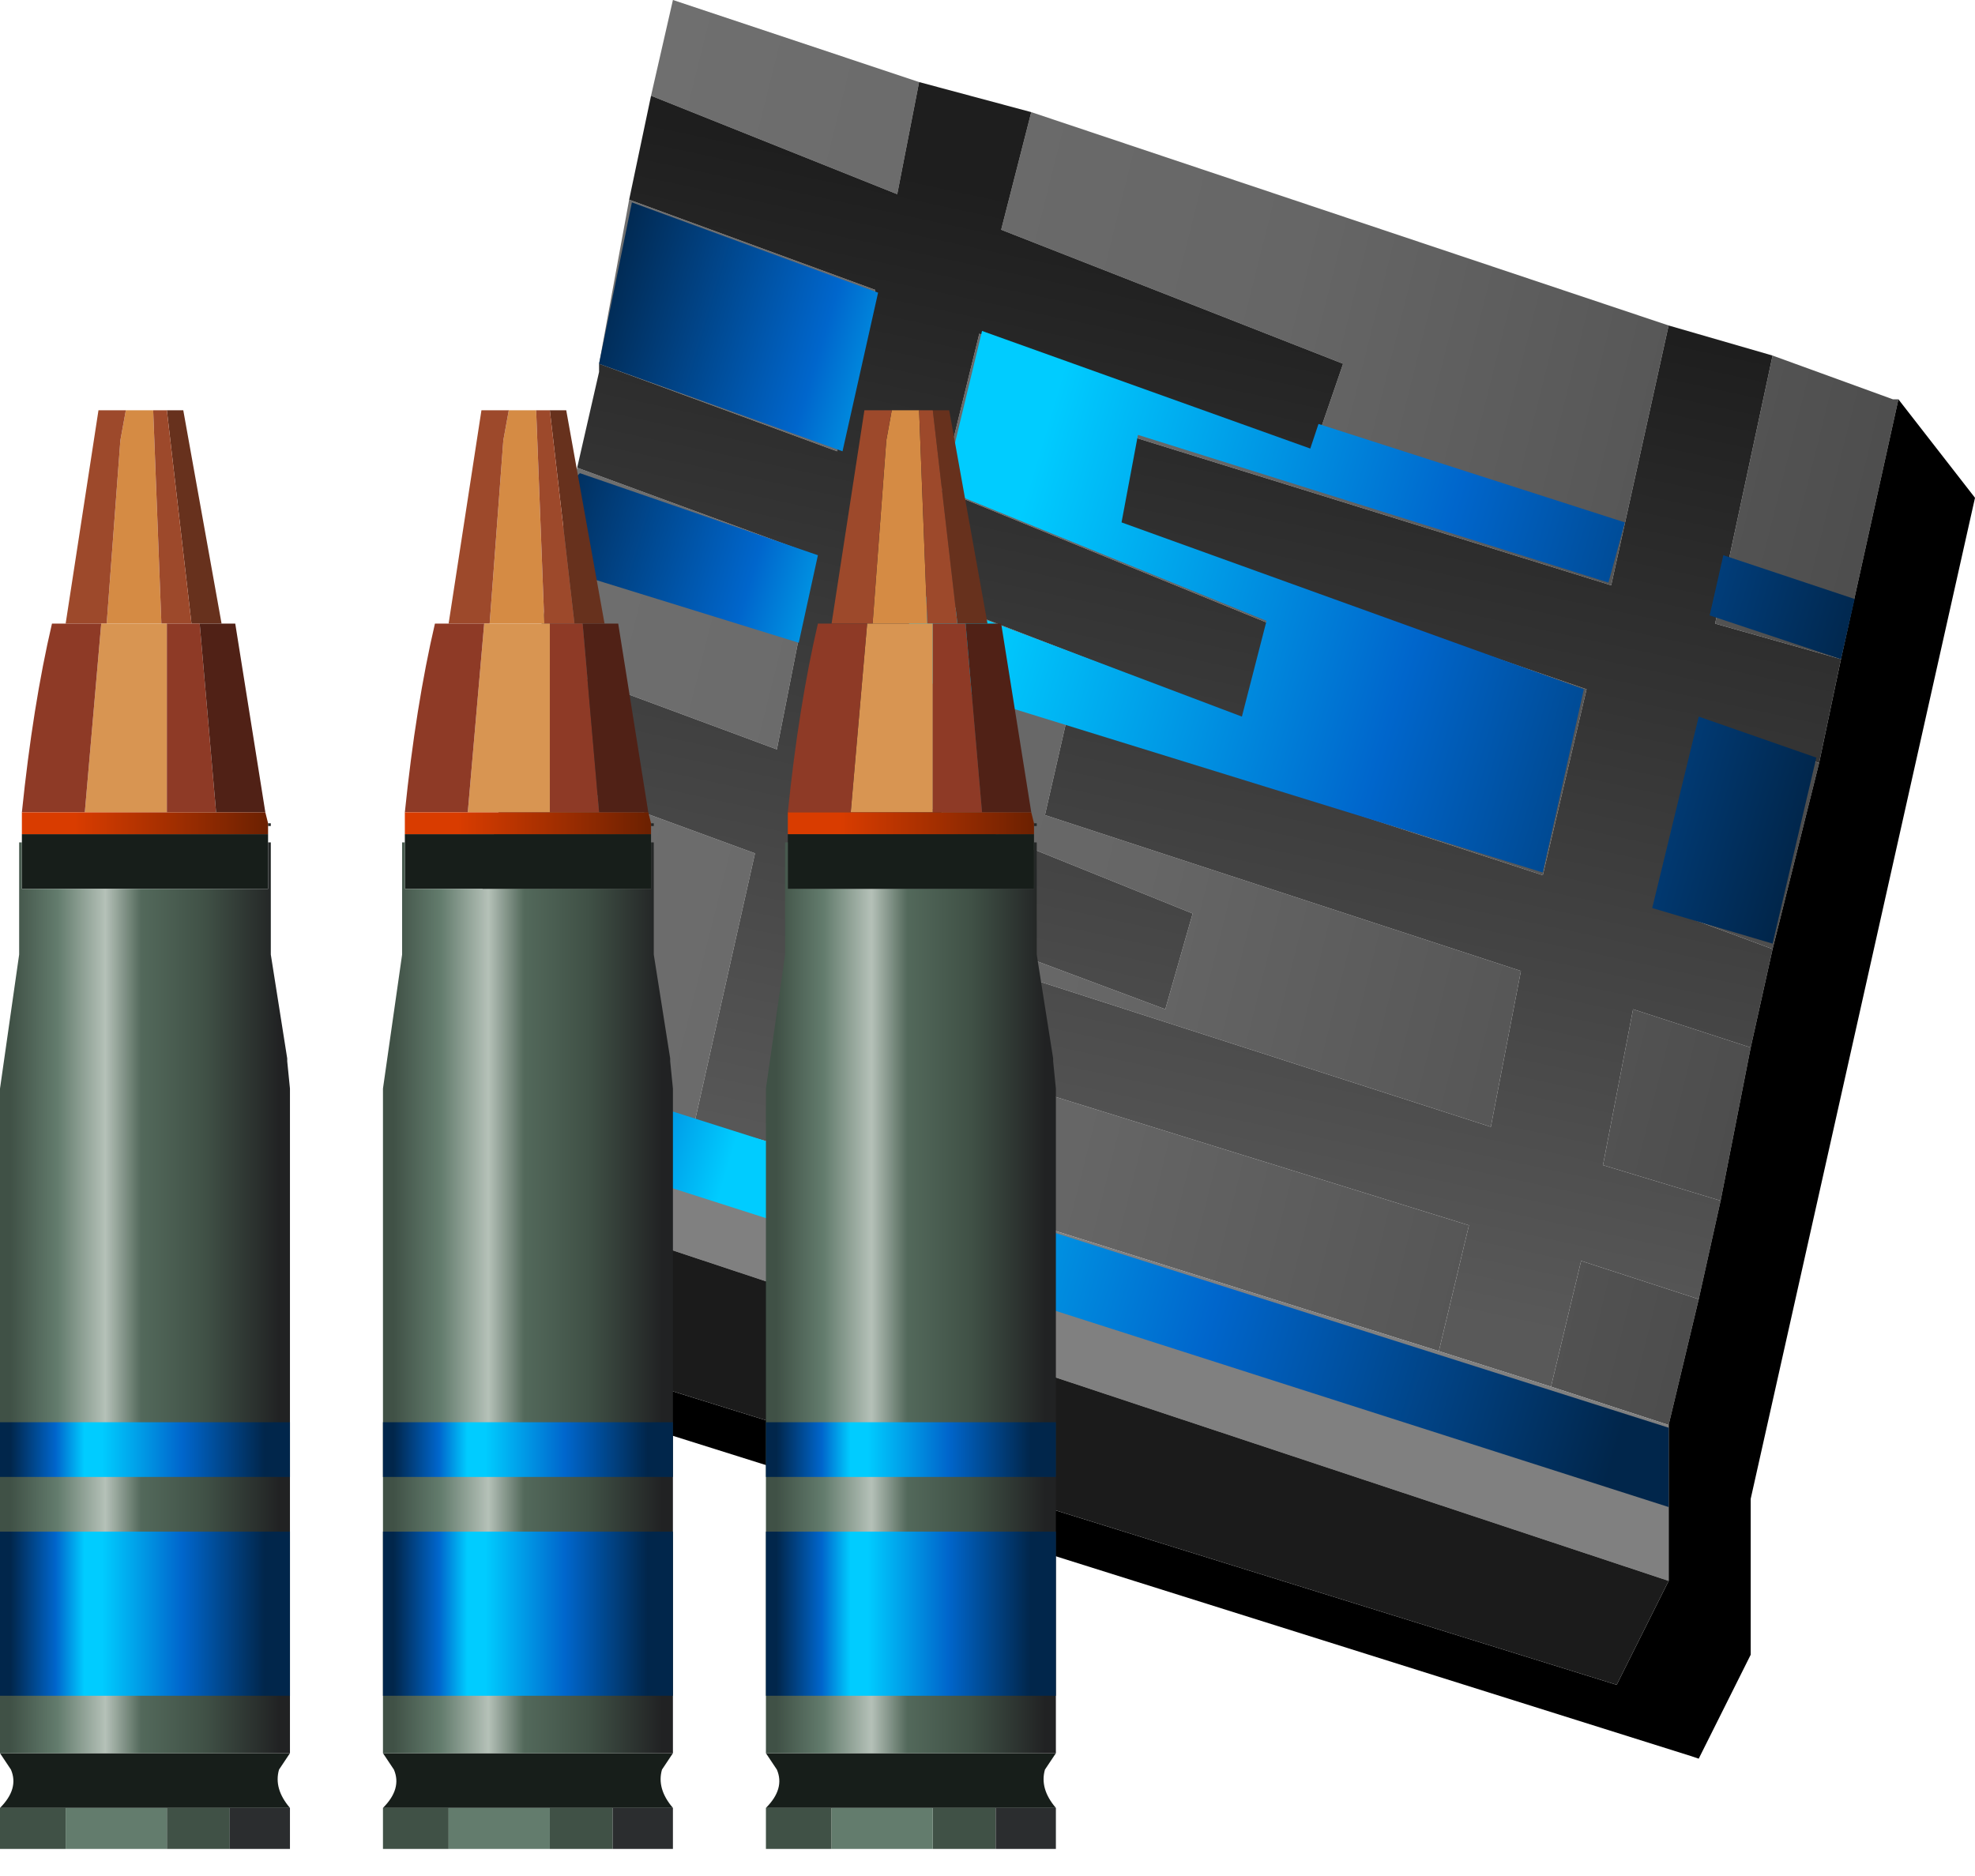
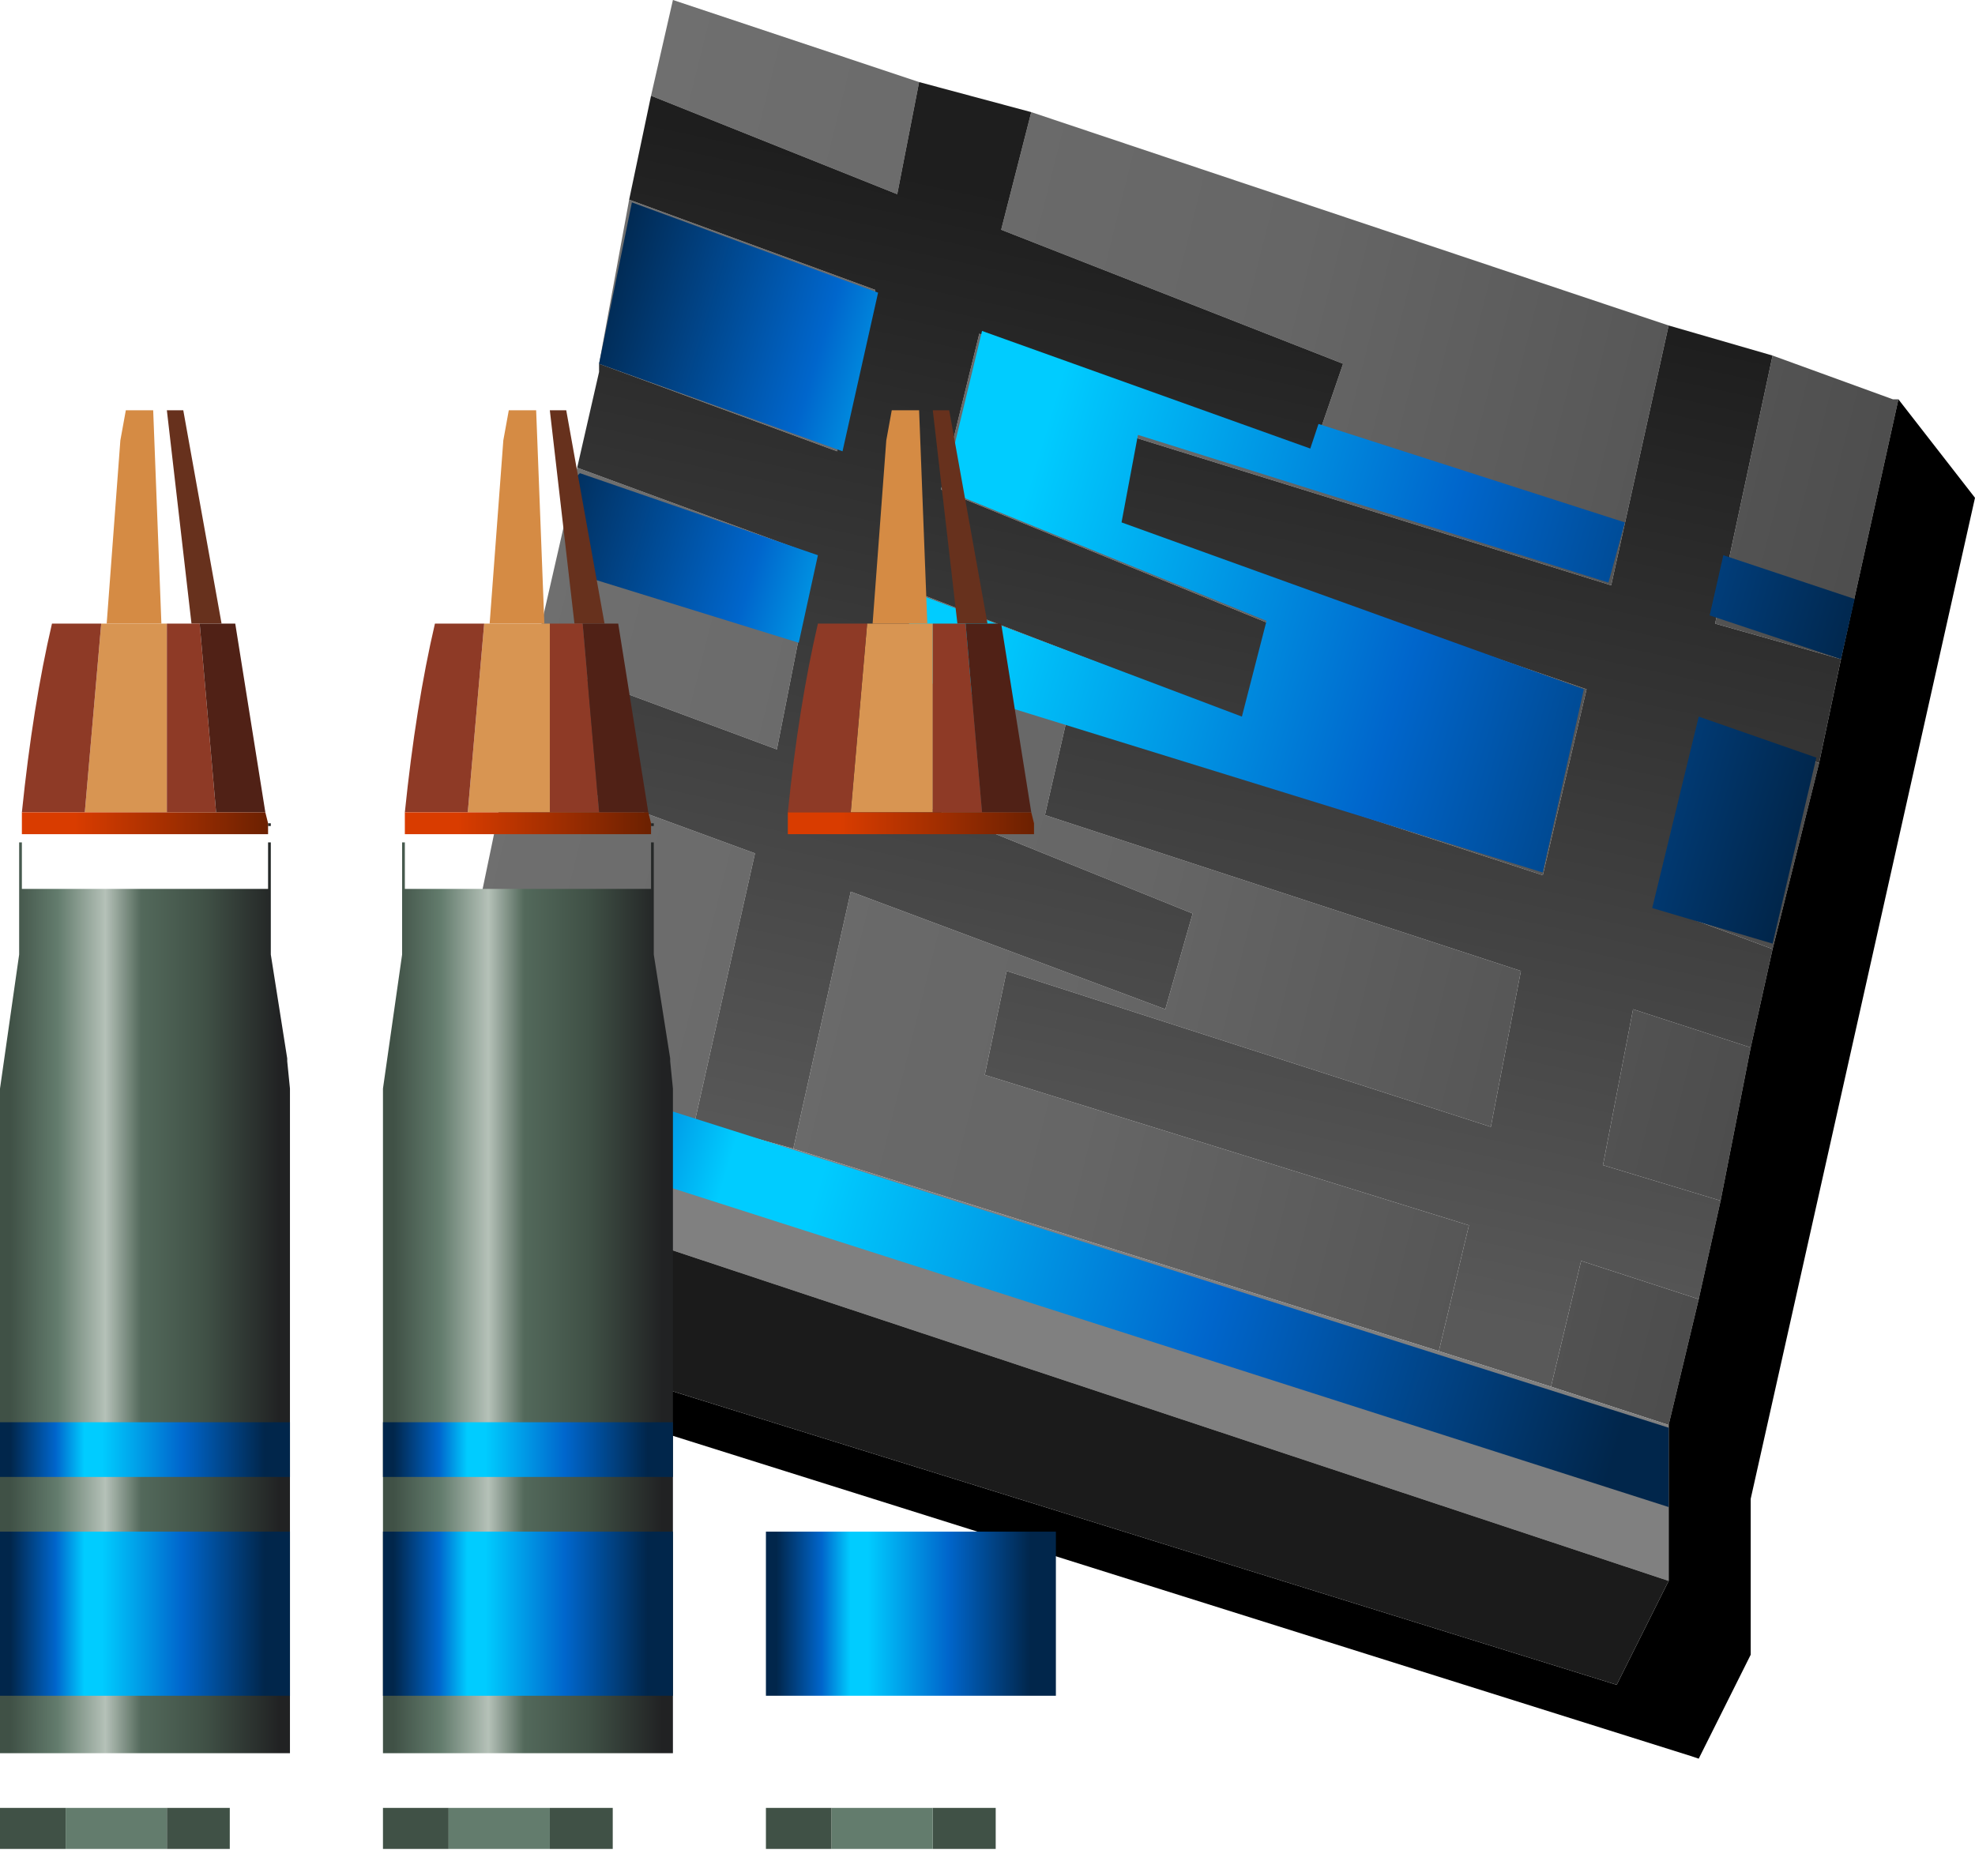
<svg xmlns="http://www.w3.org/2000/svg" xmlns:xlink="http://www.w3.org/1999/xlink" height="34.3px" width="36.1px">
  <g transform="matrix(1.0, 0.0, 0.0, 1.0, 0.0, 0.0)">
    <use height="34.3" transform="matrix(1.0, 0.0, 0.0, 1.0, 0.0, 0.0)" width="36.1" xlink:href="#shape0" />
  </g>
  <defs>
    <g id="shape0" transform="matrix(1.0, 0.0, 0.0, 1.0, 0.0, 0.0)">
      <path d="M33.65 12.05 L31.35 11.4 32.4 6.5 34.6 7.3 34.7 7.3 33.65 12.05 M30.5 5.95 L29.45 10.7 20.75 8.0 20.45 9.65 29.0 12.6 28.2 16.0 19.5 13.15 19.1 14.9 27.8 17.75 27.25 20.6 18.4 17.75 18.0 19.65 26.85 22.4 26.3 24.7 14.5 21.0 15.55 16.3 21.3 18.45 21.8 16.7 16.1 14.4 16.8 10.85 22.75 13.15 23.2 11.4 17.2 8.95 17.9 6.1 24.0 8.25 24.55 6.65 18.3 4.2 18.85 2.05 30.5 5.95 M28.35 25.35 L28.9 23.05 31.05 23.75 30.5 26.05 28.35 25.35 M31.45 21.95 L29.3 21.3 29.85 18.45 32.0 19.15 31.45 21.95 M32.4 17.35 L30.25 16.55 31.05 13.15 33.25 13.95 32.4 17.35 M10.95 6.65 L11.5 3.65 16.0 5.3 15.3 8.25 10.95 6.65 M11.9 1.75 L12.3 0.0 16.8 1.5 16.4 3.55 11.9 1.75 M10.55 8.55 L14.9 10.15 14.2 13.7 9.75 12.05 10.55 8.55 M9.3 13.95 L13.8 15.6 12.7 20.5 8.25 19.0 9.3 13.95" fill="url(#gradient0)" fill-rule="evenodd" stroke="none" />
      <path d="M32.4 6.5 L31.35 11.4 33.65 12.05 33.25 13.95 31.05 13.15 30.25 16.55 32.4 17.35 32.0 19.15 29.85 18.45 29.3 21.3 31.45 21.95 31.05 23.75 28.9 23.05 28.35 25.35 26.3 24.7 26.85 22.4 18.0 19.65 18.4 17.75 27.25 20.6 27.8 17.75 19.1 14.9 19.5 13.15 28.2 16.0 29.0 12.6 20.45 9.65 20.75 8.0 29.45 10.7 30.5 5.95 32.4 6.5 M10.95 6.8 L10.95 6.65 15.3 8.25 16.0 5.3 11.5 3.65 11.9 1.75 16.4 3.55 16.8 1.5 18.85 2.05 18.3 4.2 24.55 6.65 24.0 8.25 17.9 6.1 17.2 8.95 23.2 11.4 22.75 13.15 16.8 10.85 16.1 14.4 21.8 16.7 21.3 18.45 15.55 16.3 14.5 21.0 12.7 20.5 13.8 15.6 9.3 13.95 9.75 12.05 14.2 13.7 14.9 10.15 10.55 8.55 10.95 6.8" fill="url(#gradient1)" fill-rule="evenodd" stroke="none" />
      <path d="M33.65 12.05 L34.7 7.3 36.1 9.1 32.0 27.4 32.0 30.25 31.05 32.15 30.9 32.1 8.65 25.1 8.65 24.3 29.55 30.8 30.5 28.9 30.5 26.05 31.05 23.75 31.45 21.95 32.0 19.15 32.4 17.35 33.25 13.95 33.65 12.05" fill="#000000" fill-rule="evenodd" stroke="none" />
      <path d="M30.9 32.1 L30.9 34.3 0.3 34.3 0.3 6.8 10.95 6.8 10.55 8.55 9.75 12.05 9.3 13.95 8.25 19.0 7.15 21.15 7.15 23.75 8.65 24.3 8.65 25.1 30.9 32.1" fill="#0066cc" fill-opacity="0.0" fill-rule="evenodd" stroke="none" />
      <path d="M26.3 24.7 L28.35 25.35 30.5 26.05 30.5 28.9 7.15 21.15 8.25 19.0 12.7 20.5 14.5 21.0 26.3 24.7" fill="#808080" fill-rule="evenodd" stroke="none" />
      <path d="M8.65 24.3 L7.15 23.75 7.15 21.15 30.5 28.9 29.55 30.8 8.65 24.3" fill="#1b1b1b" fill-rule="evenodd" stroke="none" />
      <path d="M33.65 12.05 L31.25 11.25 31.5 10.15 33.9 10.95 33.65 12.05 M24.1 7.75 L29.7 9.55 29.4 10.65 20.8 7.95 20.5 9.55 28.95 12.6 28.2 15.95 16.4 12.3 16.75 10.85 22.7 13.1 23.15 11.35 17.25 8.95 17.95 6.05 23.95 8.2 24.1 7.75 M33.2 13.85 L32.4 17.25 30.2 16.6 31.05 13.1 33.2 13.85 M14.95 10.15 L14.6 11.75 10.4 10.45 10.55 8.7 10.6 8.65 14.95 10.15 M15.4 8.25 L10.95 6.65 11.55 3.7 16.05 5.35 15.4 8.25 M8.3 19.05 L30.5 26.1 30.5 27.55 7.85 20.3 8.3 19.05" fill="url(#gradient2)" fill-rule="evenodd" stroke="none" />
-       <path d="M18.9 15.25 L18.9 15.4 18.9 16.25 14.4 16.25 14.4 15.4 14.4 15.25 18.9 15.25 M19.3 32.05 L19.1 32.35 Q19.0 32.7 19.3 33.05 L18.2 33.05 17.05 33.05 15.2 33.05 14.0 33.05 Q14.35 32.7 14.2 32.35 L14.0 32.05 19.3 32.05 M4.9 15.25 L4.9 15.4 4.9 16.25 0.4 16.25 0.4 15.4 0.4 15.25 4.9 15.25 M5.3 32.05 L5.1 32.35 Q5.0 32.7 5.3 33.05 L4.2 33.05 3.05 33.05 1.2 33.05 0.0 33.05 Q0.35 32.7 0.2 32.35 L0.0 32.05 5.3 32.05 M7.4 15.25 L11.9 15.25 11.9 15.4 11.9 16.25 7.4 16.25 7.4 15.4 7.4 15.25 M7.0 32.05 L12.3 32.05 12.1 32.35 Q12.0 32.7 12.3 33.05 L11.2 33.05 10.05 33.05 8.2 33.05 7.0 33.05 Q7.35 32.7 7.2 32.35 L7.0 32.05" fill="#171e1a" fill-rule="evenodd" stroke="none" />
      <path d="M18.2 33.8 L17.05 33.8 17.05 33.05 18.2 33.05 18.2 33.8 M15.2 33.8 L14.0 33.8 14.0 33.05 15.2 33.05 15.2 33.8 M4.2 33.8 L3.05 33.8 3.05 33.05 4.2 33.05 4.2 33.8 M1.2 33.8 L0.0 33.8 0.0 33.05 1.2 33.05 1.2 33.8 M11.2 33.8 L10.05 33.8 10.05 33.05 11.2 33.05 11.2 33.8 M8.2 33.8 L7.0 33.8 7.0 33.05 8.2 33.05 8.2 33.8" fill="#405146" fill-rule="evenodd" stroke="none" />
      <path d="M17.05 33.8 L15.2 33.8 15.2 33.05 17.05 33.05 17.05 33.8 M3.05 33.8 L1.2 33.8 1.2 33.05 3.05 33.05 3.05 33.8 M10.05 33.8 L8.2 33.8 8.2 33.05 10.05 33.05 10.05 33.8" fill="#637c6d" fill-rule="evenodd" stroke="none" />
-       <path d="M19.3 33.05 L19.3 33.8 18.2 33.8 18.2 33.05 19.3 33.05 M5.3 33.05 L5.3 33.8 4.2 33.8 4.2 33.05 5.3 33.05 M12.3 33.05 L12.3 33.8 11.2 33.8 11.2 33.05 12.3 33.05" fill="#2b2d2f" fill-rule="evenodd" stroke="none" />
      <path d="M10.65 11.4 L10.5 11.4 10.05 7.5 10.35 7.5 11.05 11.4 10.65 11.4 M17.05 7.5 L17.35 7.5 18.05 11.4 17.65 11.4 17.5 11.4 17.05 7.5 M3.05 7.5 L3.35 7.5 4.05 11.4 3.65 11.4 3.5 11.4 3.05 7.5" fill="#67311d" fill-rule="evenodd" stroke="none" />
      <path d="M16.3 7.5 L16.8 7.5 16.95 11.4 15.95 11.4 16.2 8.05 16.3 7.5 M2.3 7.5 L2.8 7.5 2.95 11.4 1.95 11.4 2.2 8.05 2.3 7.5 M9.8 7.5 L9.95 11.4 8.95 11.4 9.2 8.05 9.3 7.5 9.8 7.5" fill="#d58b44" fill-rule="evenodd" stroke="none" />
-       <path d="M10.05 7.5 L10.5 11.4 10.05 11.4 9.95 11.4 9.8 7.5 10.05 7.5 M17.05 7.5 L17.5 11.4 17.05 11.4 16.95 11.4 16.8 7.5 17.05 7.5 M15.2 11.4 L15.8 7.5 16.3 7.5 16.2 8.05 15.95 11.4 15.85 11.4 15.2 11.4 M1.2 11.4 L1.8 7.5 2.3 7.5 2.2 8.05 1.95 11.4 1.85 11.4 1.2 11.4 M2.8 7.5 L3.05 7.5 3.5 11.4 3.05 11.4 2.95 11.4 2.8 7.5 M9.3 7.5 L9.2 8.05 8.95 11.4 8.85 11.4 8.2 11.4 8.8 7.5 9.3 7.5" fill="#9d492b" fill-rule="evenodd" stroke="none" />
      <path d="M10.05 11.4 L10.05 14.85 8.55 14.85 8.85 11.4 8.95 11.4 9.95 11.4 10.05 11.4 M16.95 11.4 L17.05 11.4 17.05 14.85 15.55 14.85 15.85 11.4 15.95 11.4 16.95 11.4 M1.85 11.4 L1.95 11.4 2.95 11.4 3.05 11.4 3.05 14.85 1.55 14.85 1.85 11.4" fill="#d89552" fill-rule="evenodd" stroke="none" />
      <path d="M10.5 11.4 L10.65 11.4 10.95 14.85 10.05 14.85 10.05 11.4 10.5 11.4 M17.5 11.4 L17.65 11.4 17.95 14.85 17.05 14.85 17.05 11.4 17.5 11.4 M14.4 14.85 Q14.6 12.9 14.95 11.4 L15.2 11.4 15.85 11.4 15.55 14.85 14.4 14.85 M0.4 14.85 Q0.6 12.9 0.95 11.4 L1.2 11.4 1.85 11.4 1.55 14.85 0.4 14.85 M3.5 11.4 L3.65 11.4 3.95 14.85 3.05 14.85 3.05 11.4 3.5 11.4 M8.2 11.4 L8.85 11.4 8.55 14.85 7.4 14.85 Q7.6 12.9 7.95 11.4 L8.2 11.4" fill="#8e3a26" fill-rule="evenodd" stroke="none" />
      <path d="M10.65 11.4 L11.05 11.4 11.3 11.4 11.85 14.85 10.95 14.85 10.65 11.4 M17.65 11.4 L18.05 11.4 18.3 11.4 18.85 14.85 17.95 14.85 17.65 11.4 M4.05 11.4 L4.3 11.4 4.85 14.85 3.95 14.85 3.65 11.4 4.05 11.4" fill="#502116" fill-rule="evenodd" stroke="none" />
      <path d="M4.85 14.85 L4.9 15.05 4.9 15.1 4.9 15.25 0.4 15.25 0.4 14.85 1.55 14.85 3.05 14.85 3.95 14.85 4.85 14.85" fill="url(#gradient3)" fill-rule="evenodd" stroke="none" />
      <path d="M4.9 15.05 L4.95 15.05 4.95 15.1 4.9 15.1 4.9 15.05 M4.9 15.4 L4.95 15.4 4.95 17.45 5.25 19.35 5.25 19.4 5.3 19.9 5.3 32.05 0.0 32.05 0.0 19.9 0.35 17.45 0.35 15.4 0.4 15.4 0.4 16.25 4.9 16.25 4.9 15.4" fill="url(#gradient4)" fill-rule="evenodd" stroke="none" />
      <path d="M11.9 15.1 L11.9 15.05 11.95 15.05 11.95 15.1 11.9 15.1 M7.4 15.4 L7.4 16.25 11.9 16.25 11.9 15.4 11.95 15.4 11.95 17.45 12.25 19.35 12.25 19.4 12.3 19.9 12.3 32.05 7.0 32.05 7.0 19.9 7.35 17.45 7.35 15.4 7.4 15.4" fill="url(#gradient5)" fill-rule="evenodd" stroke="none" />
      <path d="M10.05 14.85 L10.95 14.85 11.85 14.85 11.9 15.05 11.9 15.1 11.9 15.25 7.4 15.25 7.4 14.85 8.55 14.85 10.05 14.85" fill="url(#gradient6)" fill-rule="evenodd" stroke="none" />
-       <path d="M18.9 15.05 L18.95 15.05 18.95 15.1 18.9 15.1 18.9 15.05 M18.9 15.4 L18.95 15.4 18.95 17.45 19.25 19.35 19.25 19.4 19.3 19.9 19.3 32.05 14.0 32.05 14.0 19.9 14.35 17.45 14.35 15.4 14.4 15.4 14.4 16.25 18.9 16.25 18.9 15.4" fill="url(#gradient7)" fill-rule="evenodd" stroke="none" />
      <path d="M18.85 14.85 L18.9 15.05 18.9 15.1 18.9 15.25 14.4 15.25 14.4 14.85 15.55 14.85 17.05 14.85 17.95 14.85 18.85 14.85" fill="url(#gradient8)" fill-rule="evenodd" stroke="none" />
      <path d="M5.3 31.0 L0.0 31.0 0.0 28.0 5.3 28.0 5.3 31.0" fill="url(#gradient9)" fill-rule="evenodd" stroke="none" />
      <path d="M5.3 26.0 L5.3 27.0 0.0 27.0 0.0 26.0 5.3 26.0" fill="url(#gradient10)" fill-rule="evenodd" stroke="none" />
      <path d="M12.3 28.0 L12.3 31.0 7.0 31.0 7.0 28.0 12.3 28.0" fill="url(#gradient11)" fill-rule="evenodd" stroke="none" />
      <path d="M12.3 26.0 L12.3 27.0 7.0 27.0 7.0 26.0 12.3 26.0" fill="url(#gradient12)" fill-rule="evenodd" stroke="none" />
-       <path d="M19.3 26.0 L19.3 27.0 14.0 27.0 14.0 26.0 19.3 26.0" fill="url(#gradient13)" fill-rule="evenodd" stroke="none" />
      <path d="M19.3 28.0 L19.3 31.0 14.0 31.0 14.0 28.0 19.3 28.0" fill="url(#gradient14)" fill-rule="evenodd" stroke="none" />
    </g>
    <linearGradient gradientTransform="matrix(0.014, 0.004, -0.003, 0.012, 21.4, 13.0)" gradientUnits="userSpaceOnUse" id="gradient0" spreadMethod="pad" x1="-819.2" x2="819.2">
      <stop offset="0.0" stop-color="#6f6f6f" />
      <stop offset="0.51" stop-color="#666666" />
      <stop offset="1.0" stop-color="#4d4d4d" />
    </linearGradient>
    <linearGradient gradientTransform="matrix(-0.002, 0.011, -0.014, -0.003, 21.4, 13.55)" gradientUnits="userSpaceOnUse" id="gradient1" spreadMethod="pad" x1="-819.2" x2="819.2">
      <stop offset="0.0" stop-color="#1e1e1e" />
      <stop offset="1.0" stop-color="#595959" />
    </linearGradient>
    <linearGradient gradientTransform="matrix(-0.015, -0.004, 0.003, -0.01, 21.0, 15.6)" gradientUnits="userSpaceOnUse" id="gradient2" spreadMethod="pad" x1="-819.2" x2="819.2">
      <stop offset="0.055" stop-color="#01264b" />
      <stop offset="0.361" stop-color="#0066cc" />
      <stop offset="0.659" stop-color="#00ccff" />
      <stop offset="0.725" stop-color="#00ccff" />
      <stop offset="0.831" stop-color="#0066cc" />
      <stop offset="1.0" stop-color="#01264b" />
    </linearGradient>
    <linearGradient gradientTransform="matrix(0.003, 0.0, 0.0, 2.0E-4, 2.65, 15.05)" gradientUnits="userSpaceOnUse" id="gradient3" spreadMethod="pad" x1="-819.2" x2="819.2">
      <stop offset="0.239" stop-color="#d93c00" />
      <stop offset="1.0" stop-color="#651f01" />
    </linearGradient>
    <linearGradient gradientTransform="matrix(0.003, 0.0, 0.0, 0.011, 2.65, 23.7)" gradientUnits="userSpaceOnUse" id="gradient4" spreadMethod="pad" x1="-819.2" x2="819.2">
      <stop offset="0.0" stop-color="#405146" />
      <stop offset="0.176" stop-color="#637c6d" />
      <stop offset="0.353" stop-color="#b5c1b8" />
      <stop offset="0.486" stop-color="#53695b" />
      <stop offset="0.722" stop-color="#405146" />
      <stop offset="1.0" stop-color="#212223" />
    </linearGradient>
    <linearGradient gradientTransform="matrix(0.003, 0.0, 0.0, 0.011, 9.65, 23.7)" gradientUnits="userSpaceOnUse" id="gradient5" spreadMethod="pad" x1="-819.2" x2="819.2">
      <stop offset="0.0" stop-color="#405146" />
      <stop offset="0.176" stop-color="#637c6d" />
      <stop offset="0.353" stop-color="#b5c1b8" />
      <stop offset="0.486" stop-color="#53695b" />
      <stop offset="0.722" stop-color="#405146" />
      <stop offset="1.0" stop-color="#212223" />
    </linearGradient>
    <linearGradient gradientTransform="matrix(0.003, 0.0, 0.0, 2.0E-4, 9.65, 15.05)" gradientUnits="userSpaceOnUse" id="gradient6" spreadMethod="pad" x1="-819.2" x2="819.2">
      <stop offset="0.239" stop-color="#d93c00" />
      <stop offset="1.0" stop-color="#651f01" />
    </linearGradient>
    <linearGradient gradientTransform="matrix(0.003, 0.0, 0.0, 0.011, 16.65, 23.7)" gradientUnits="userSpaceOnUse" id="gradient7" spreadMethod="pad" x1="-819.2" x2="819.2">
      <stop offset="0.0" stop-color="#405146" />
      <stop offset="0.176" stop-color="#637c6d" />
      <stop offset="0.353" stop-color="#b5c1b8" />
      <stop offset="0.486" stop-color="#53695b" />
      <stop offset="0.722" stop-color="#405146" />
      <stop offset="1.0" stop-color="#212223" />
    </linearGradient>
    <linearGradient gradientTransform="matrix(0.003, 0.0, 0.0, 2.0E-4, 16.65, 15.05)" gradientUnits="userSpaceOnUse" id="gradient8" spreadMethod="pad" x1="-819.2" x2="819.2">
      <stop offset="0.239" stop-color="#d93c00" />
      <stop offset="1.0" stop-color="#651f01" />
    </linearGradient>
    <linearGradient gradientTransform="matrix(-0.003, -0.003, 0.0, -0.01, 2.65, 33.6)" gradientUnits="userSpaceOnUse" id="gradient9" spreadMethod="pad" x1="-819.2" x2="819.2">
      <stop offset="0.055" stop-color="#01264b" />
      <stop offset="0.361" stop-color="#0066cc" />
      <stop offset="0.659" stop-color="#00ccff" />
      <stop offset="0.725" stop-color="#00ccff" />
      <stop offset="0.831" stop-color="#0066cc" />
      <stop offset="1.0" stop-color="#01264b" />
    </linearGradient>
    <linearGradient gradientTransform="matrix(-0.003, -9.0E-4, 0.0, -0.003, 2.65, 27.85)" gradientUnits="userSpaceOnUse" id="gradient10" spreadMethod="pad" x1="-819.2" x2="819.2">
      <stop offset="0.055" stop-color="#01264b" />
      <stop offset="0.361" stop-color="#0066cc" />
      <stop offset="0.659" stop-color="#00ccff" />
      <stop offset="0.725" stop-color="#00ccff" />
      <stop offset="0.831" stop-color="#0066cc" />
      <stop offset="1.0" stop-color="#01264b" />
    </linearGradient>
    <linearGradient gradientTransform="matrix(-0.003, -0.003, 0.0, -0.01, 9.65, 33.6)" gradientUnits="userSpaceOnUse" id="gradient11" spreadMethod="pad" x1="-819.2" x2="819.2">
      <stop offset="0.055" stop-color="#01264b" />
      <stop offset="0.361" stop-color="#0066cc" />
      <stop offset="0.659" stop-color="#00ccff" />
      <stop offset="0.725" stop-color="#00ccff" />
      <stop offset="0.831" stop-color="#0066cc" />
      <stop offset="1.0" stop-color="#01264b" />
    </linearGradient>
    <linearGradient gradientTransform="matrix(-0.003, -9.0E-4, 0.0, -0.003, 9.65, 27.85)" gradientUnits="userSpaceOnUse" id="gradient12" spreadMethod="pad" x1="-819.2" x2="819.2">
      <stop offset="0.055" stop-color="#01264b" />
      <stop offset="0.361" stop-color="#0066cc" />
      <stop offset="0.659" stop-color="#00ccff" />
      <stop offset="0.725" stop-color="#00ccff" />
      <stop offset="0.831" stop-color="#0066cc" />
      <stop offset="1.0" stop-color="#01264b" />
    </linearGradient>
    <linearGradient gradientTransform="matrix(-0.003, -9.0E-4, 0.0, -0.003, 16.65, 27.85)" gradientUnits="userSpaceOnUse" id="gradient13" spreadMethod="pad" x1="-819.2" x2="819.2">
      <stop offset="0.055" stop-color="#01264b" />
      <stop offset="0.361" stop-color="#0066cc" />
      <stop offset="0.659" stop-color="#00ccff" />
      <stop offset="0.725" stop-color="#00ccff" />
      <stop offset="0.831" stop-color="#0066cc" />
      <stop offset="1.0" stop-color="#01264b" />
    </linearGradient>
    <linearGradient gradientTransform="matrix(-0.003, -0.003, 0.0, -0.01, 16.65, 33.6)" gradientUnits="userSpaceOnUse" id="gradient14" spreadMethod="pad" x1="-819.2" x2="819.2">
      <stop offset="0.055" stop-color="#01264b" />
      <stop offset="0.361" stop-color="#0066cc" />
      <stop offset="0.659" stop-color="#00ccff" />
      <stop offset="0.725" stop-color="#00ccff" />
      <stop offset="0.831" stop-color="#0066cc" />
      <stop offset="1.0" stop-color="#01264b" />
    </linearGradient>
  </defs>
</svg>